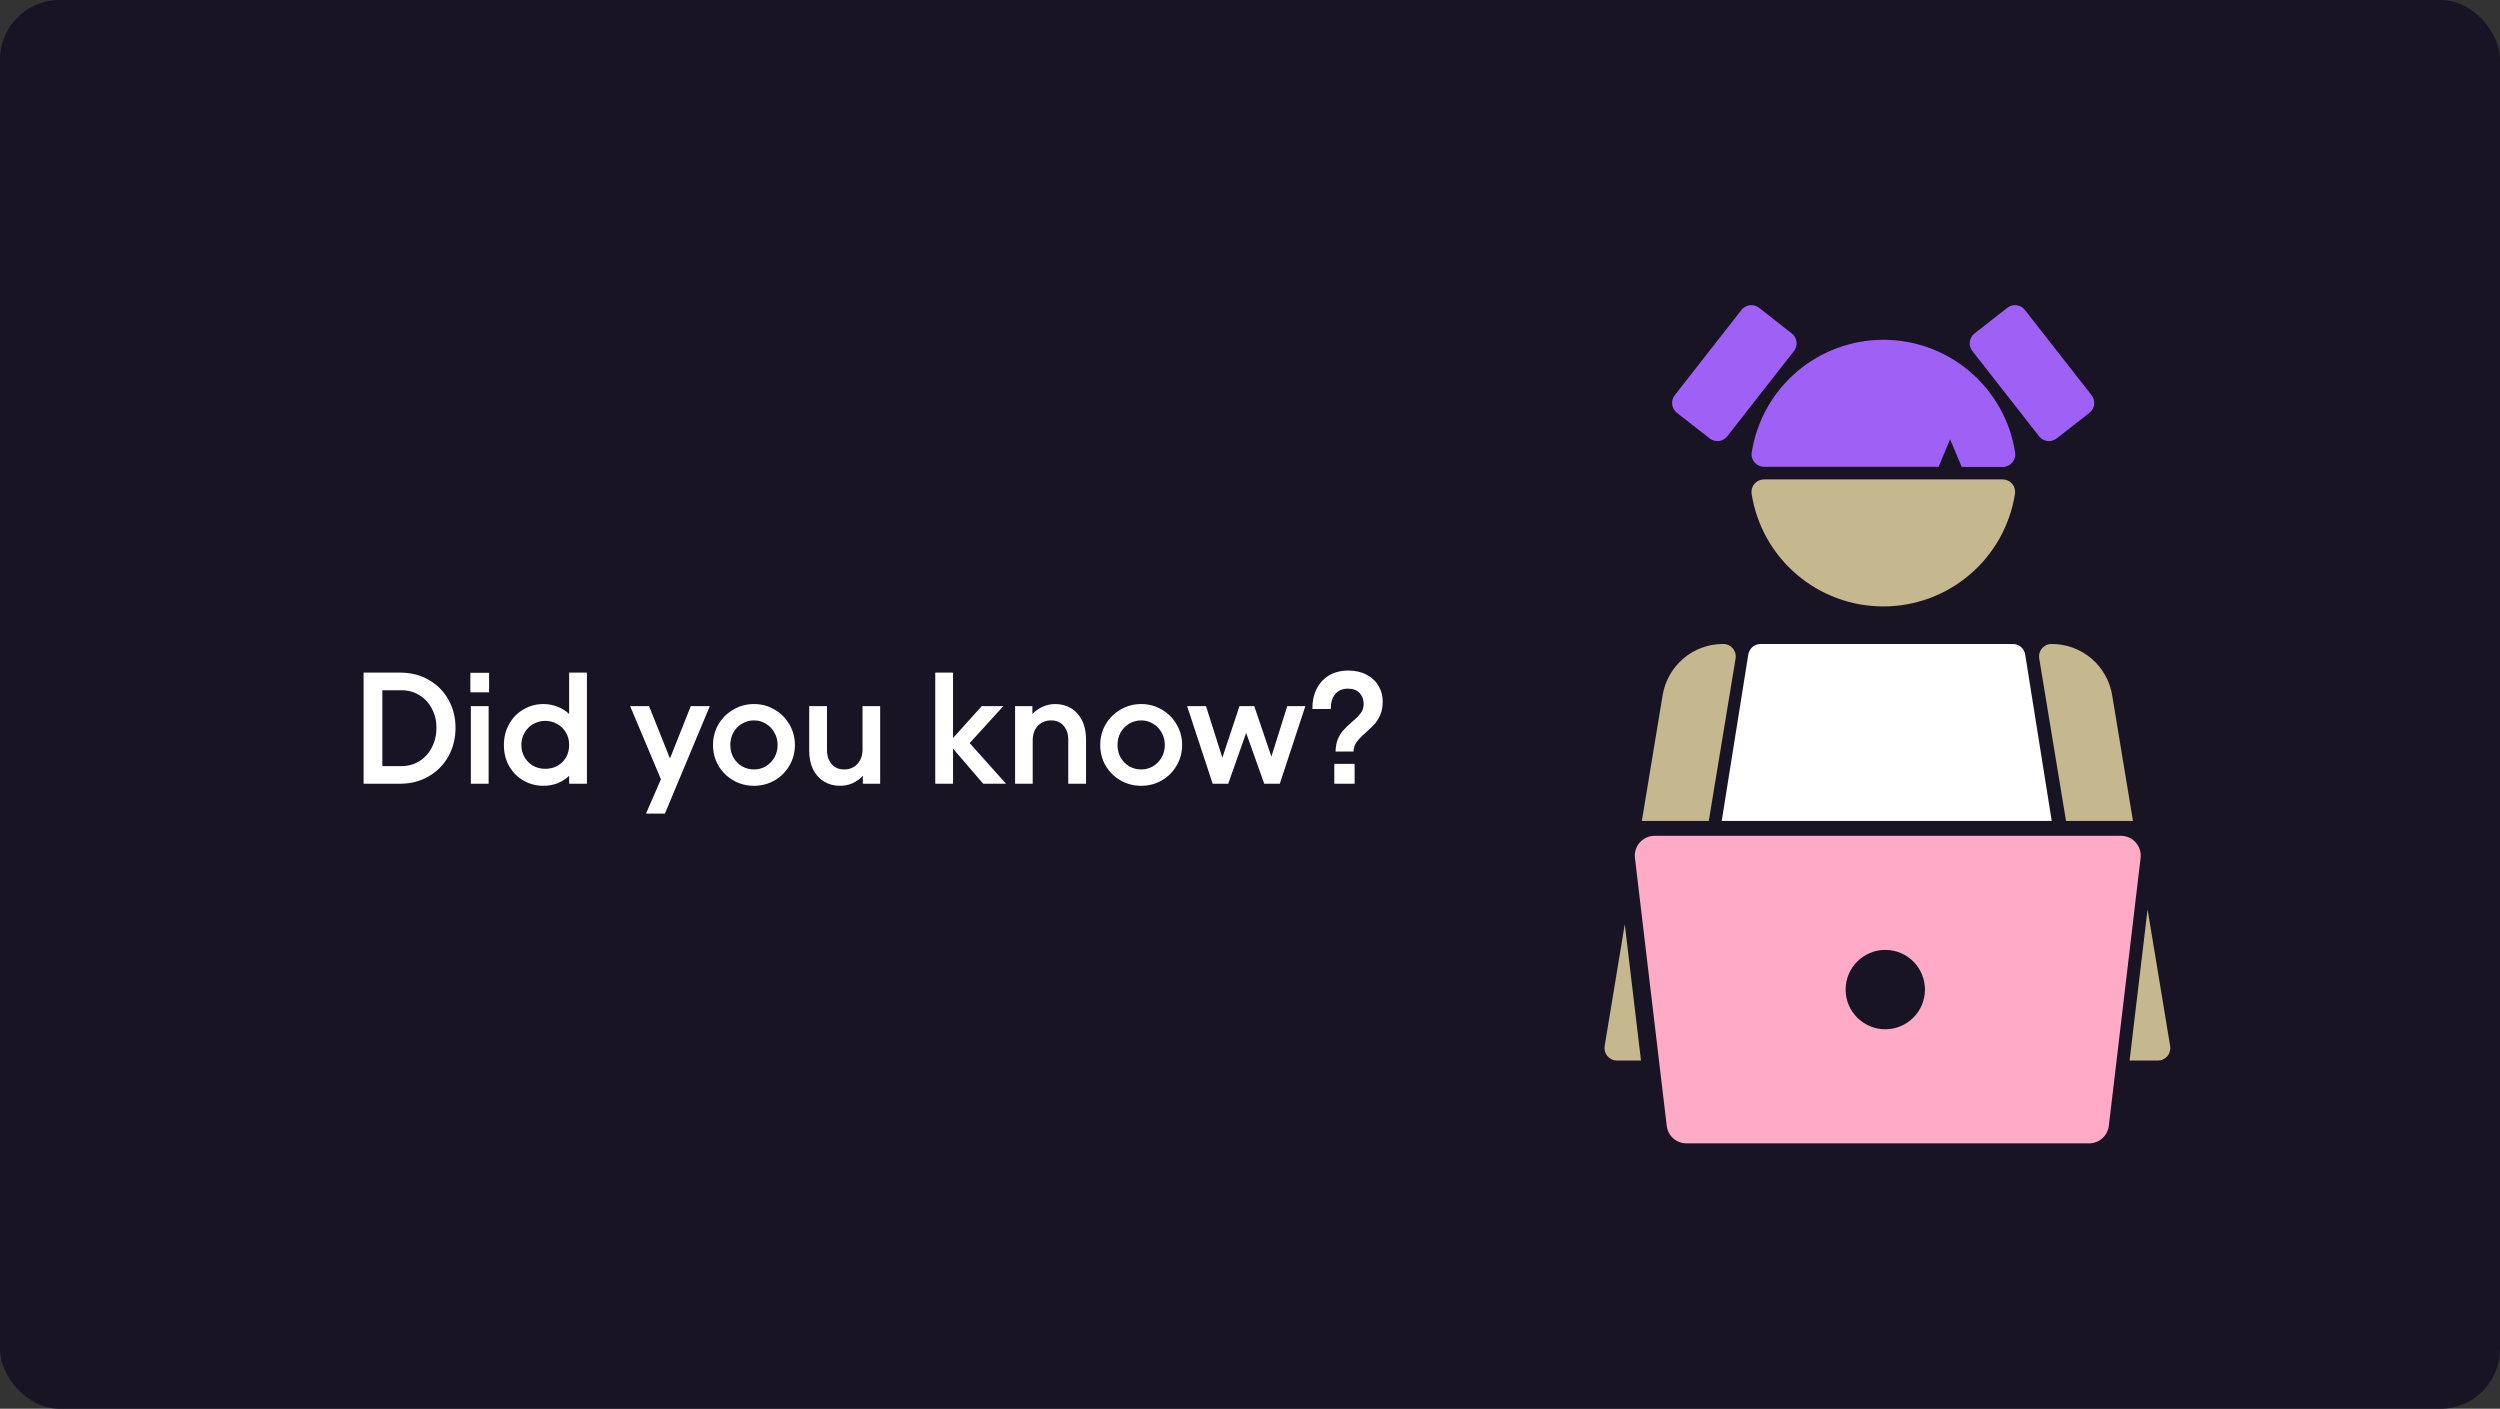
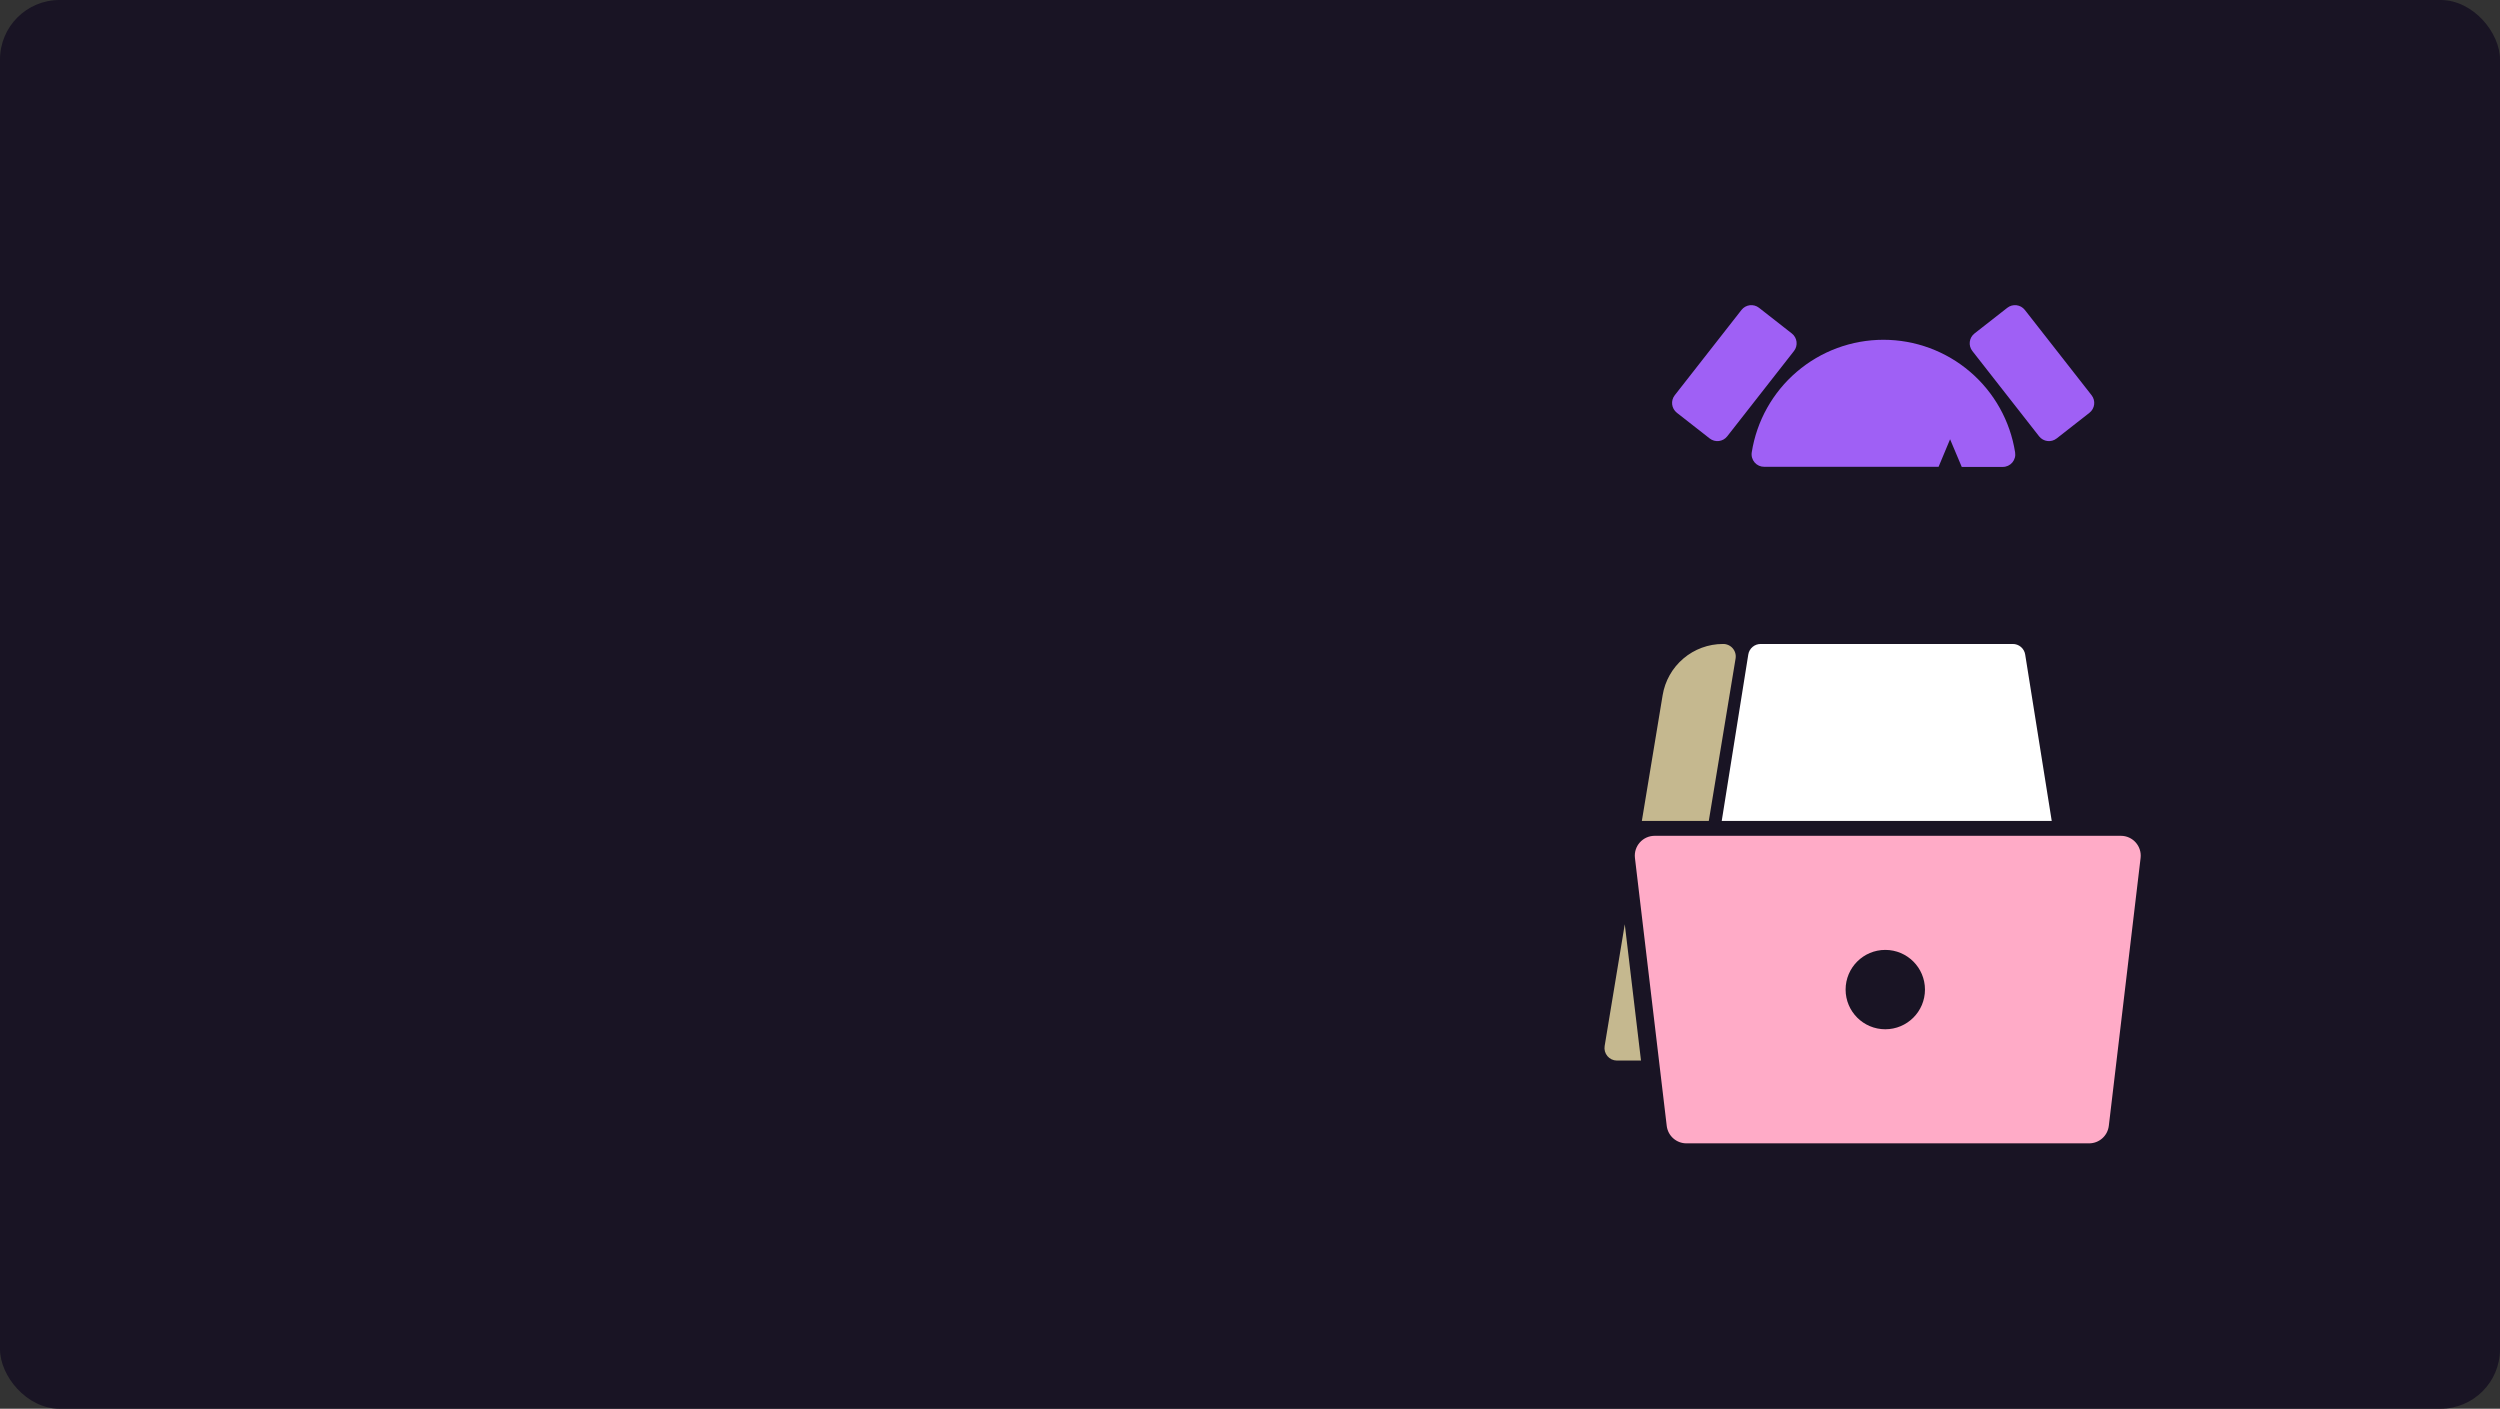
<svg xmlns="http://www.w3.org/2000/svg" width="504" height="284" viewBox="0 0 504 284" fill="none">
  <rect x="0" y="0" width="504" height="284" fill="#333333" stroke="none" />
  <rect width="504" height="284" rx="12" fill="#191424" />
-   <rect width="215" height="215" transform="translate(273 38)" fill="#191424" />
-   <path d="M355.645 96.651C355.279 96.646 354.915 96.722 354.581 96.873C354.246 97.023 353.948 97.245 353.708 97.522C353.468 97.8 353.292 98.126 353.191 98.479C353.091 98.832 353.068 99.203 353.126 99.565C354.122 105.89 357.344 111.651 362.211 115.811C367.078 119.971 373.271 122.257 379.673 122.257C386.076 122.257 392.268 119.971 397.135 115.811C402.002 111.651 405.224 105.89 406.221 99.565C406.278 99.203 406.256 98.832 406.155 98.479C406.055 98.126 405.878 97.8 405.638 97.522C405.398 97.245 405.101 97.023 404.766 96.873C404.432 96.722 404.068 96.646 403.701 96.651H355.645Z" fill="#C5B88F" />
  <path d="M406.246 91.192C405.25 84.867 402.028 79.106 397.161 74.946C392.294 70.786 386.101 68.5 379.699 68.5C373.296 68.5 367.104 70.786 362.237 74.946C357.37 79.106 354.148 84.867 353.151 91.192C353.094 91.554 353.116 91.925 353.217 92.278C353.317 92.63 353.494 92.957 353.734 93.235C353.974 93.512 354.271 93.734 354.606 93.885C354.94 94.035 355.304 94.111 355.671 94.106H390.818L393.136 88.555L395.488 94.131H403.76C404.127 94.132 404.489 94.052 404.822 93.898C405.154 93.744 405.449 93.519 405.686 93.239C405.922 92.959 406.095 92.631 406.192 92.277C406.289 91.924 406.307 91.553 406.246 91.192V91.192Z" fill="#9F60F5" />
  <path d="M421.665 79.681L408.209 62.484C407.351 61.388 405.768 61.195 404.672 62.053L398.058 67.228C396.962 68.086 396.769 69.669 397.626 70.765L411.083 87.962C411.94 89.058 413.524 89.251 414.62 88.394L421.234 83.218C422.33 82.361 422.523 80.777 421.665 79.681Z" fill="#9F60F5" />
  <path d="M337.627 79.681L351.083 62.484C351.941 61.388 353.524 61.195 354.62 62.053L361.234 67.228C362.33 68.086 362.523 69.669 361.666 70.765L348.209 87.962C347.352 89.058 345.768 89.251 344.672 88.394L338.058 83.218C336.962 82.361 336.769 80.777 337.627 79.681Z" fill="#9F60F5" />
  <path fill-rule="evenodd" clip-rule="evenodd" d="M339.365 132.763C341.588 130.871 344.411 129.83 347.331 129.825C347.703 129.814 348.073 129.885 348.414 130.034C348.755 130.183 349.059 130.405 349.304 130.685C349.549 130.966 349.729 131.297 349.831 131.655C349.932 132.013 349.954 132.389 349.893 132.756L344.49 165.5H330.997L335.187 140.155C335.66 137.274 337.141 134.654 339.365 132.763ZM327.554 186.332L323.496 210.878C323.437 211.236 323.456 211.603 323.551 211.953C323.647 212.303 323.817 212.628 324.05 212.907C324.282 213.185 324.573 213.41 324.9 213.566C325.228 213.721 325.586 213.804 325.949 213.809H330.825L327.554 186.332Z" fill="#C5B88F" />
-   <path fill-rule="evenodd" clip-rule="evenodd" d="M421.636 132.763C419.412 130.871 416.589 129.83 413.669 129.825C413.297 129.814 412.927 129.885 412.586 130.034C412.245 130.183 411.941 130.405 411.696 130.685C411.451 130.966 411.271 131.297 411.17 131.655C411.068 132.013 411.047 132.389 411.108 132.756L416.511 165.5H430.003L425.813 140.155C425.34 137.274 423.86 134.654 421.636 132.763ZM432.951 183.332L429.323 213.809H435.052C435.415 213.804 435.772 213.721 436.1 213.566C436.428 213.41 436.718 213.185 436.951 212.907C437.184 212.628 437.354 212.303 437.449 211.953C437.545 211.603 437.563 211.236 437.504 210.878L432.951 183.332Z" fill="#C5B88F" />
  <path fill-rule="evenodd" clip-rule="evenodd" d="M413.63 165.5H347.1L352.454 131.949C352.549 131.352 352.855 130.808 353.318 130.418C353.781 130.028 354.368 129.817 354.973 129.825H356.267C356.289 129.824 356.31 129.824 356.332 129.825H404.398C404.42 129.824 404.442 129.824 404.463 129.825H405.757C406.362 129.817 406.95 130.028 407.412 130.418C407.875 130.808 408.182 131.352 408.276 131.949L413.63 165.5Z" fill="white" />
  <path fill-rule="evenodd" clip-rule="evenodd" d="M339.985 230.5C337.958 230.5 336.251 228.984 336.012 226.971L329.605 172.971C329.322 170.592 331.181 168.5 333.577 168.5H427.571C429.967 168.5 431.826 170.592 431.543 172.971L425.136 226.971C424.897 228.984 423.19 230.5 421.163 230.5H339.985ZM380.074 207.5C384.492 207.5 388.074 203.918 388.074 199.5C388.074 195.082 384.492 191.5 380.074 191.5C375.656 191.5 372.074 195.082 372.074 199.5C372.074 203.918 375.656 207.5 380.074 207.5Z" fill="#FFABC7" />
-   <path d="M80.664 135.6C82.797 135.6 84.707 136.08 86.392 137.04C88.099 138 89.432 139.333 90.392 141.04C91.352 142.725 91.832 144.613 91.832 146.704C91.832 148.837 91.352 150.768 90.392 152.496C89.432 154.203 88.099 155.547 86.392 156.528C84.707 157.509 82.797 158 80.664 158H73.304V135.6H80.664ZM80.92 154.448C82.264 154.448 83.469 154.117 84.536 153.456C85.624 152.773 86.467 151.845 87.064 150.672C87.683 149.477 87.992 148.155 87.992 146.704C87.992 145.296 87.683 144.016 87.064 142.864C86.467 141.712 85.624 140.805 84.536 140.144C83.469 139.483 82.264 139.152 80.92 139.152H77.08V154.448H80.92ZM98.506 142.352V158H94.922V142.352H98.506ZM98.602 135.632V139.568H94.826V135.632H98.602ZM109.555 158.416C108.083 158.416 106.739 158.064 105.523 157.36C104.307 156.656 103.347 155.685 102.643 154.448C101.939 153.211 101.587 151.803 101.587 150.224C101.587 148.645 101.939 147.227 102.643 145.968C103.347 144.709 104.307 143.728 105.523 143.024C106.739 142.299 108.083 141.936 109.555 141.936C110.558 141.936 111.507 142.117 112.403 142.48C113.299 142.821 114.078 143.312 114.739 143.952V135.6H118.323V158H114.739V156.4C114.078 157.04 113.299 157.541 112.403 157.904C111.507 158.245 110.558 158.416 109.555 158.416ZM105.107 150.16C105.107 151.077 105.321 151.909 105.747 152.656C106.174 153.381 106.75 153.957 107.475 154.384C108.222 154.789 109.033 154.992 109.907 154.992C111.294 154.992 112.446 154.544 113.363 153.648C114.281 152.752 114.739 151.589 114.739 150.16C114.739 149.243 114.526 148.421 114.099 147.696C113.673 146.949 113.086 146.373 112.339 145.968C111.614 145.541 110.803 145.328 109.907 145.328C109.033 145.328 108.222 145.541 107.475 145.968C106.75 146.395 106.174 146.981 105.747 147.728C105.321 148.453 105.107 149.264 105.107 150.16ZM130.846 142.352L135.07 152.912L139.262 142.352H143.102L134.046 164.016H130.238L133.246 157.104L127.038 142.352H130.846ZM152 158.416C150.485 158.416 149.098 158.053 147.84 157.328C146.581 156.603 145.578 155.611 144.832 154.352C144.106 153.093 143.743 151.707 143.743 150.192C143.743 148.677 144.106 147.291 144.832 146.032C145.578 144.773 146.581 143.781 147.84 143.056C149.098 142.309 150.485 141.936 152 141.936C153.514 141.936 154.901 142.309 156.16 143.056C157.418 143.781 158.41 144.773 159.135 146.032C159.882 147.291 160.256 148.677 160.256 150.192C160.256 151.707 159.882 153.093 159.135 154.352C158.41 155.611 157.418 156.603 156.16 157.328C154.901 158.053 153.514 158.416 152 158.416ZM147.232 150.192C147.232 151.109 147.434 151.941 147.84 152.688C148.266 153.435 148.842 154.032 149.568 154.48C150.314 154.907 151.125 155.12 152 155.12C152.874 155.12 153.674 154.907 154.4 154.48C155.125 154.032 155.701 153.435 156.128 152.688C156.554 151.941 156.768 151.109 156.768 150.192C156.768 149.275 156.554 148.443 156.128 147.696C155.701 146.928 155.125 146.331 154.4 145.904C153.674 145.456 152.874 145.232 152 145.232C151.125 145.232 150.314 145.456 149.568 145.904C148.842 146.331 148.266 146.928 147.84 147.696C147.434 148.443 147.232 149.275 147.232 150.192ZM177.441 158H173.953V156.4C173.355 157.04 172.662 157.541 171.873 157.904C171.083 158.245 170.241 158.416 169.345 158.416C168.129 158.416 167.051 158.128 166.113 157.552C165.174 156.976 164.438 156.155 163.905 155.088C163.393 154.021 163.137 152.773 163.137 151.344V142.352H166.721V151.248C166.721 152.379 167.03 153.307 167.649 154.032C168.267 154.757 169.11 155.12 170.177 155.12C171.265 155.12 172.15 154.757 172.833 154.032C173.537 153.285 173.889 152.293 173.889 151.056V142.352H177.441V158ZM188.547 135.6H192.131V148.784L197.923 142.352H202.275L195.491 149.808L202.819 158H198.211L192.131 150.928V158H188.547V135.6ZM204.641 142.352H208.129V143.952C208.726 143.312 209.42 142.821 210.209 142.48C210.998 142.117 211.841 141.936 212.737 141.936C213.953 141.936 215.03 142.224 215.969 142.8C216.908 143.376 217.633 144.197 218.145 145.264C218.678 146.331 218.945 147.579 218.945 149.008V158H215.361V149.104C215.361 147.973 215.052 147.045 214.433 146.32C213.814 145.595 212.972 145.232 211.905 145.232C210.817 145.232 209.921 145.605 209.217 146.352C208.534 147.077 208.193 148.059 208.193 149.296V158H204.641V142.352ZM230.062 158.416C228.547 158.416 227.161 158.053 225.902 157.328C224.643 156.603 223.641 155.611 222.894 154.352C222.169 153.093 221.806 151.707 221.806 150.192C221.806 148.677 222.169 147.291 222.894 146.032C223.641 144.773 224.643 143.781 225.902 143.056C227.161 142.309 228.547 141.936 230.062 141.936C231.577 141.936 232.963 142.309 234.222 143.056C235.481 143.781 236.473 144.773 237.198 146.032C237.945 147.291 238.318 148.677 238.318 150.192C238.318 151.707 237.945 153.093 237.198 154.352C236.473 155.611 235.481 156.603 234.222 157.328C232.963 158.053 231.577 158.416 230.062 158.416ZM225.294 150.192C225.294 151.109 225.497 151.941 225.902 152.688C226.329 153.435 226.905 154.032 227.63 154.48C228.377 154.907 229.187 155.12 230.062 155.12C230.937 155.12 231.737 154.907 232.462 154.48C233.187 154.032 233.763 153.435 234.19 152.688C234.617 151.941 234.83 151.109 234.83 150.192C234.83 149.275 234.617 148.443 234.19 147.696C233.763 146.928 233.187 146.331 232.462 145.904C231.737 145.456 230.937 145.232 230.062 145.232C229.187 145.232 228.377 145.456 227.63 145.904C226.905 146.331 226.329 146.928 225.902 147.696C225.497 148.443 225.294 149.275 225.294 150.192ZM239.321 142.352H243.129L246.425 152.752L249.881 142.352H252.857L256.313 152.528L259.513 142.352H263.161L258.009 158H254.873L251.225 147.76L247.609 158H244.473L239.321 142.352ZM271.843 135.184C273.23 135.184 274.446 135.461 275.491 136.016C276.536 136.549 277.336 137.296 277.891 138.256C278.467 139.195 278.755 140.251 278.755 141.424C278.755 142.427 278.595 143.312 278.275 144.08C277.955 144.827 277.571 145.456 277.123 145.968C276.675 146.459 276.078 147.035 275.331 147.696C274.52 148.4 273.912 149.029 273.507 149.584C273.102 150.139 272.888 150.779 272.867 151.504H269.251C269.272 150.523 269.432 149.669 269.731 148.944C270.051 148.219 270.424 147.632 270.851 147.184C271.278 146.715 271.843 146.171 272.547 145.552C273.336 144.891 273.923 144.304 274.307 143.792C274.712 143.28 274.915 142.651 274.915 141.904C274.915 141.008 274.638 140.272 274.083 139.696C273.528 139.12 272.75 138.832 271.747 138.832C270.638 138.832 269.774 139.205 269.155 139.952C268.558 140.699 268.27 141.691 268.291 142.928H264.579C264.558 141.435 264.835 140.101 265.411 138.928C265.987 137.755 266.819 136.837 267.907 136.176C269.016 135.515 270.328 135.184 271.843 135.184ZM268.995 154H273.091V158H268.995V154Z" fill="white" />
</svg>